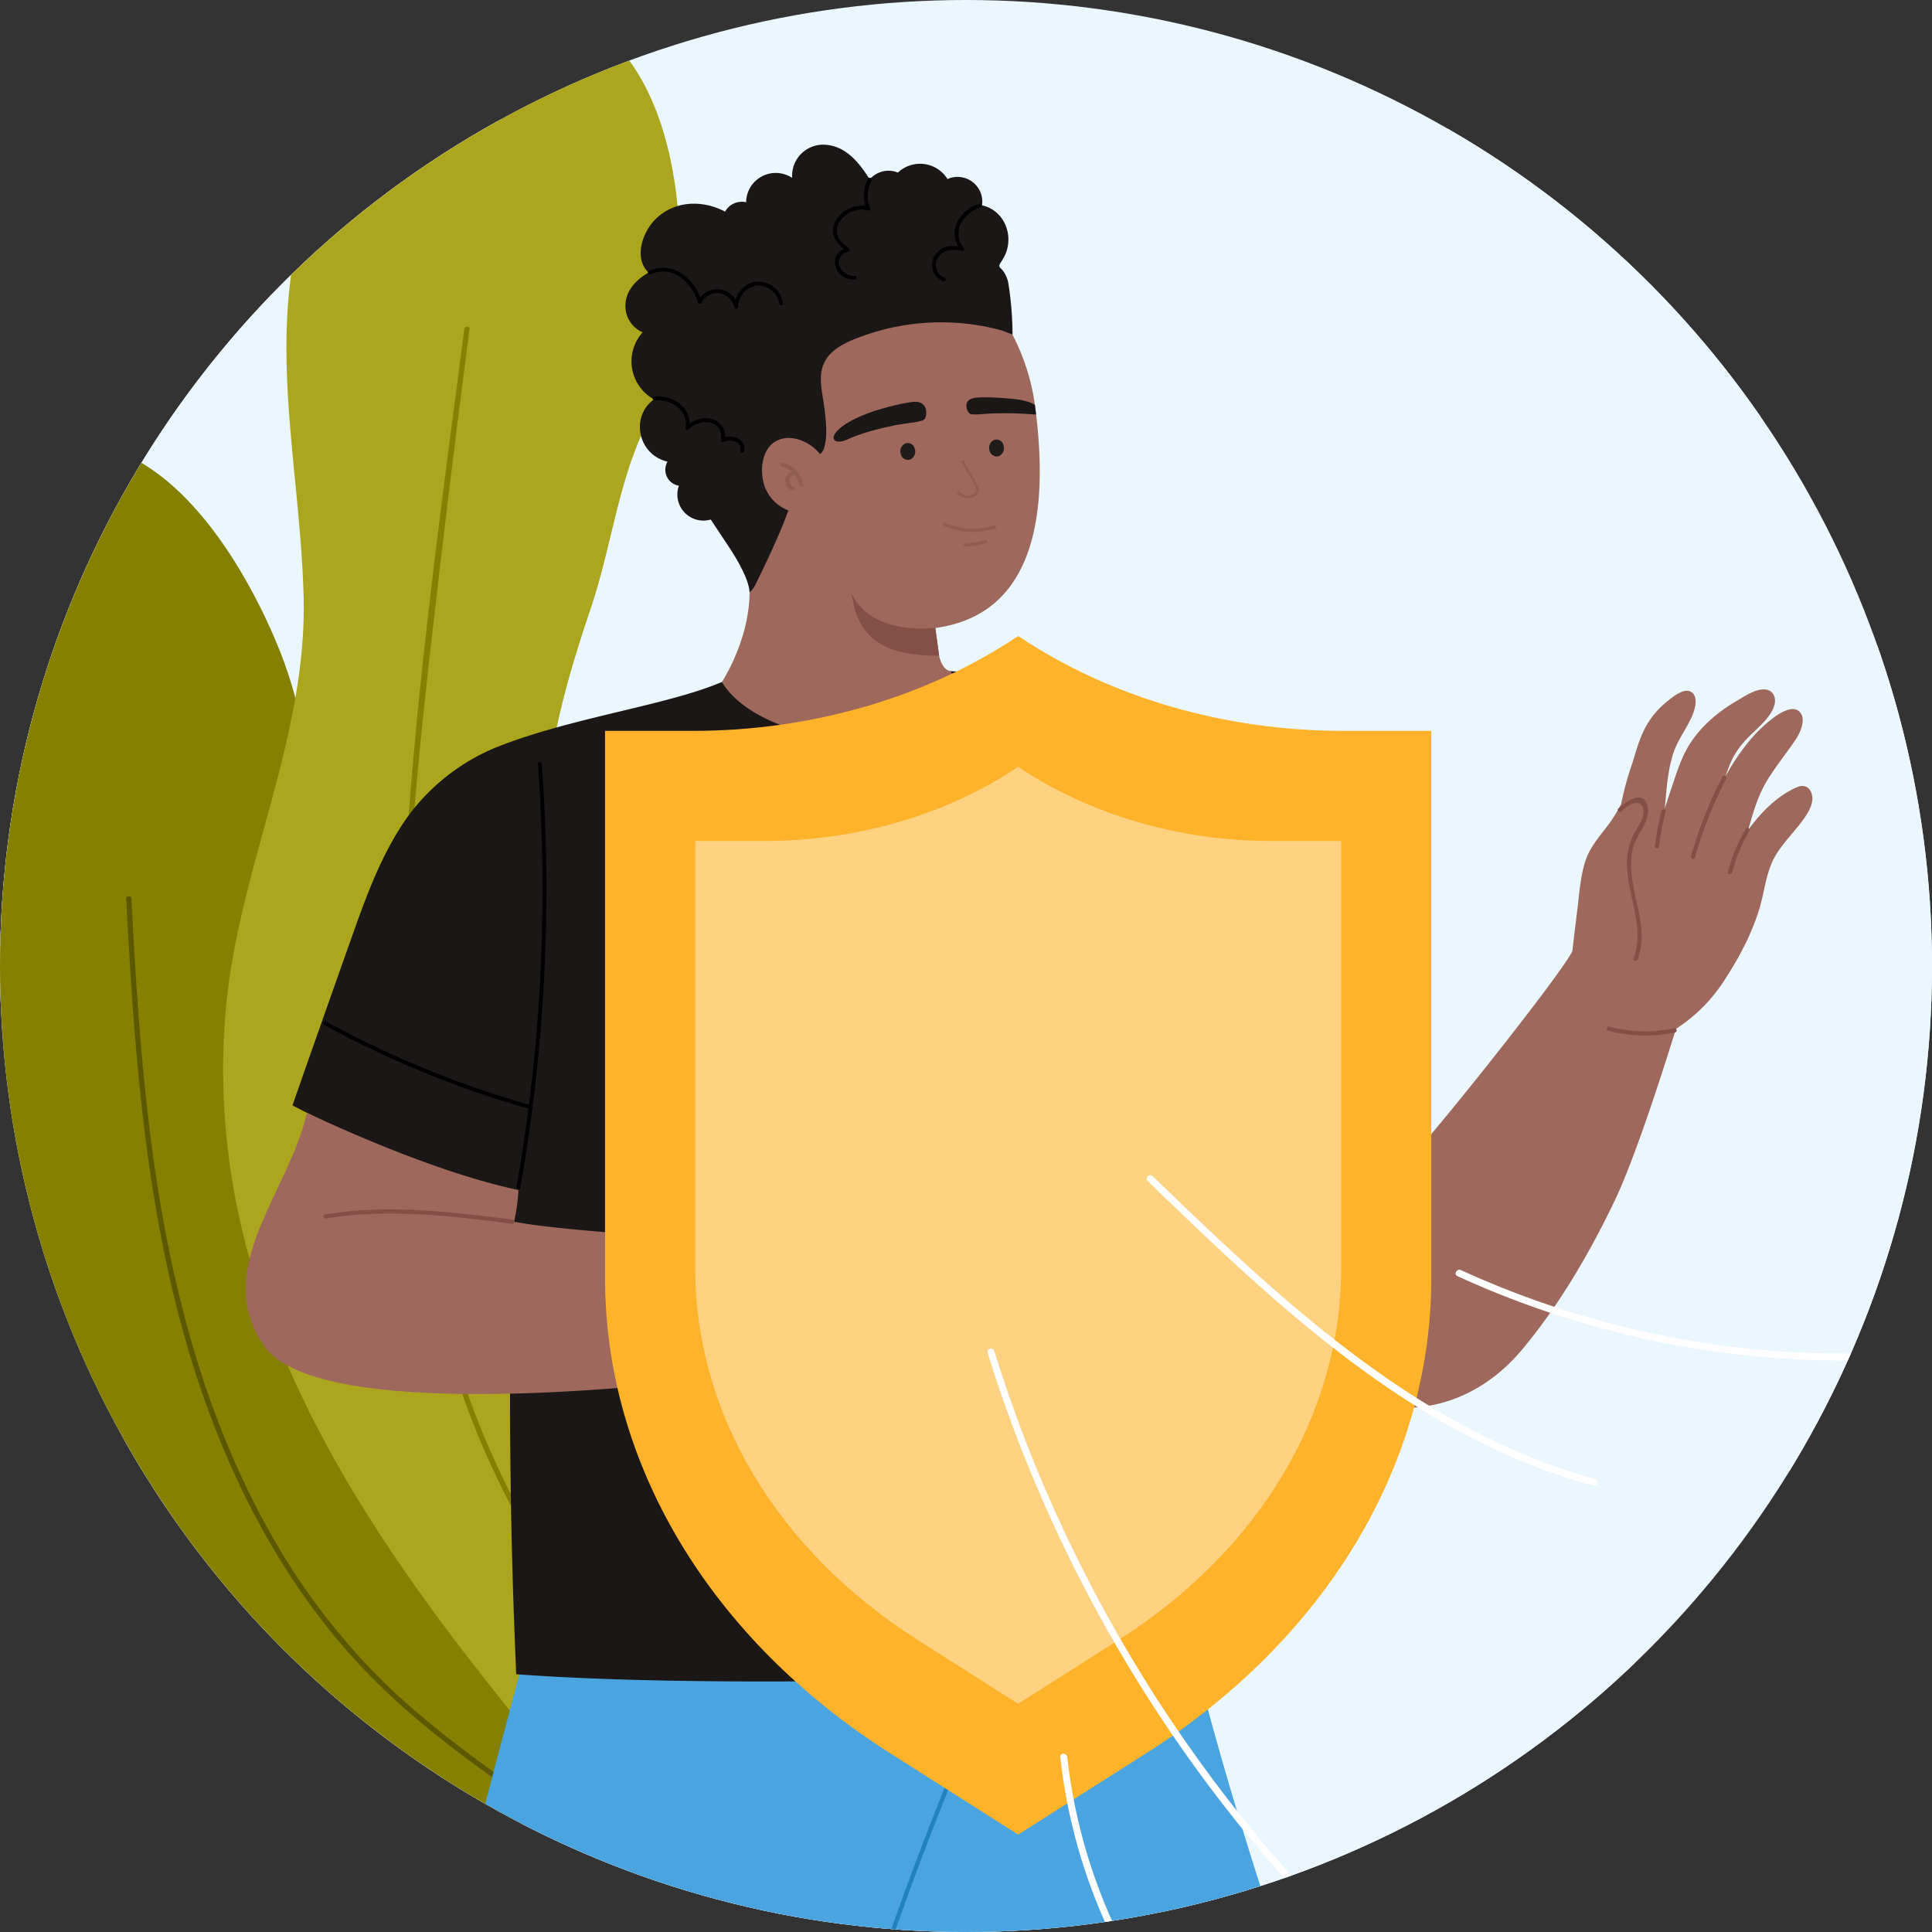
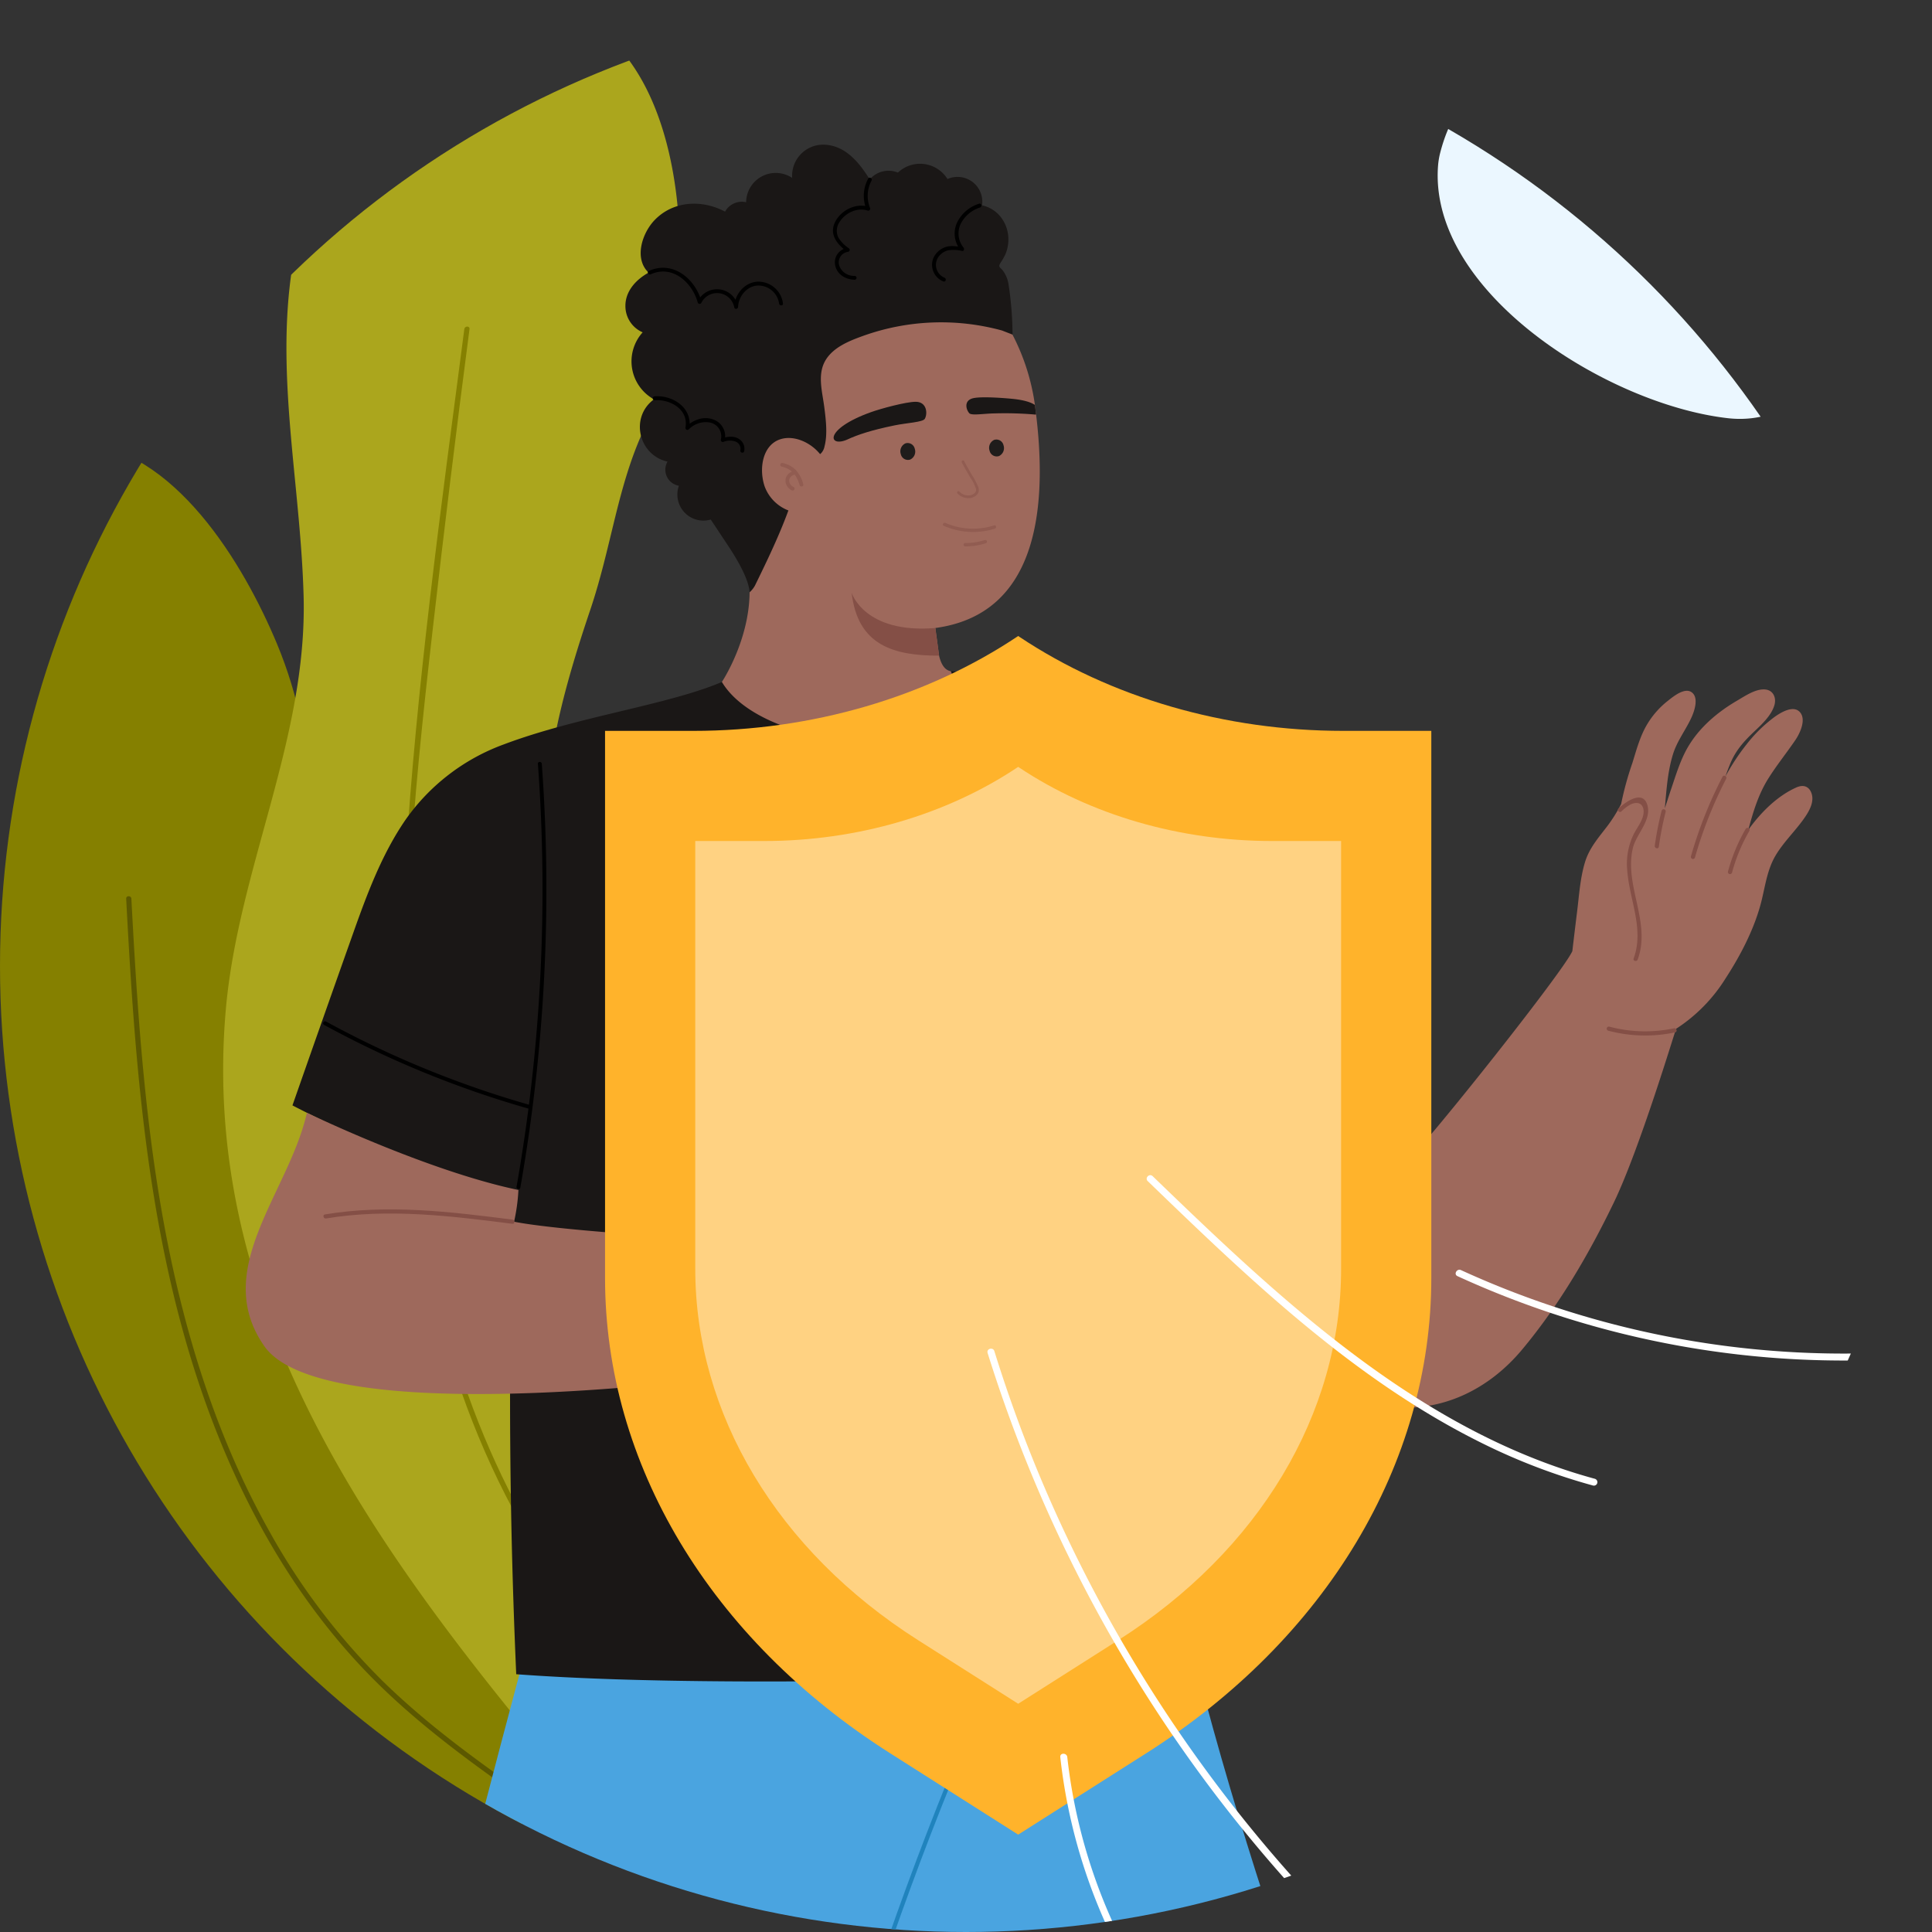
<svg xmlns="http://www.w3.org/2000/svg" width="612" height="612" viewBox="0 0 612 612">
  <rect x="0" y="0" width="612" height="612" fill="#333333" stroke="none" />
  <defs>
    <clipPath id="clip-path">
      <circle id="楕円形_9" data-name="楕円形 9" cx="306" cy="306" r="306" transform="translate(3320 3829)" fill="#fff" stroke="#707070" stroke-width="1" />
    </clipPath>
    <clipPath id="clip-path-2">
      <rect id="長方形_49" data-name="長方形 49" width="647.337" height="656.896" fill="none" />
    </clipPath>
    <clipPath id="clip-path-4">
      <rect id="長方形_44" data-name="長方形 44" width="6.904" height="11.993" fill="none" />
    </clipPath>
    <clipPath id="clip-path-5">
      <rect id="長方形_45" data-name="長方形 45" width="7.335" height="8.773" fill="none" />
    </clipPath>
    <clipPath id="clip-path-6">
      <rect id="長方形_46" data-name="長方形 46" width="16.871" height="2.924" fill="none" />
    </clipPath>
    <clipPath id="clip-path-7">
      <rect id="長方形_47" data-name="長方形 47" width="7.413" height="2.04" fill="none" />
    </clipPath>
  </defs>
  <g id="グループ_124" data-name="グループ 124" transform="translate(-6380 -3829)">
-     <circle id="楕円形_29" data-name="楕円形 29" cx="306" cy="306" r="306" transform="translate(6380 3829)" fill="#ebf7ff" />
    <g id="マスクグループ_16" data-name="マスクグループ 16" transform="translate(3060)" clip-path="url(#clip-path)">
      <g id="グループ_10" data-name="グループ 10" transform="translate(3299.214 3829)">
        <g id="グループ_76" data-name="グループ 76" clip-path="url(#clip-path-2)">
          <g id="グループ_75" data-name="グループ 75">
            <g id="グループ_74" data-name="グループ 74" clip-path="url(#clip-path-2)">
-               <path id="パス_603" data-name="パス 603" d="M650.564,291.388C648.408,208.339,588.58,178.83,521.639,152.61a89.638,89.638,0,0,1-18.215-9.419c-12.807-8.813-23.573-20.053-35.01-30.774-38-36.057-86.106-61.193-137.18-72.65C59.484-26.053-49.363,273.632,73.783,478.836,131.89,579.208,245.269,670.368,366.947,641.607c61.051-6.265,124.436-26.633,156.264-81.12a360.5,360.5,0,0,1,26.818-40.435c59.318-75.891,102.685-101.7,100.534-228.664" transform="translate(-3.303 -4.309)" fill="#ebf7ff" />
              <path id="パス_604" data-name="パス 604" d="M161.179,524.251c-22.065-30.421-48.3-56.692-52.69-95.882-7.647-68.248,27.945-134.472.015-201.439-10.468-25.1-32.469-62.168-63.322-63.788C15.792,161.6,3.407,194.475.748,218.4-3.4,255.744,10.784,291.274,17.451,327.4c7.288,39.479-5.819,78.638,3.025,117.972C38.4,525.094,107.931,575.945,170.817,620.376c3.7,2.613,11.682-4.359,12.339-6.328,10.651-31.912-3.219-63.934-21.977-89.8" transform="translate(0 -23.036)" fill="#858000" />
              <path id="パス_605" data-name="パス 605" d="M211.974,552.484a12.486,12.486,0,0,0,12.223-9.843c7.442-34.7,18.784-68.53,19.3-104.472.61-42.779-11.615-83.119-25.316-123.132-15.47-45.174-10.918-75.825,4.565-121.665,6.855-20.293,8.635-39.295,17.119-57.451,8.308-17.778,11.4-37.369,11.3-56.884-.172-30.962-9.8-73.03-46.439-78.534-34.624-5.2-58.932,31.034-69.646,58.929-16.394,42.684-4.28,85.431-3.076,129.346,1.237,45.136-20.738,86.42-24.646,131.067C99.495,409.588,148.3,481.873,202.272,547.9a12.528,12.528,0,0,0,9.7,4.587" transform="translate(-15.045 0)" fill="#aba61d" />
              <path id="パス_606" data-name="パス 606" d="M192.187,121.246c-7.378,56.467-15.227,113.2-18.716,170.066-3.22,52.515-1.251,106.031,14.479,156.6,8.141,26.174,19.939,51.195,35.94,73.5.611.852,2.038.032,1.42-.83-29.07-40.519-43.8-89.478-49.046-138.673-5.887-55.215-.344-110.824,5.935-165.743q5.431-47.506,11.632-94.919c.137-1.046-1.509-1.036-1.644,0" transform="translate(-24.317 -17.015)" fill="#858000" />
              <path id="パス_607" data-name="パス 607" d="M70.751,331.388c2.447,46.447,5.744,93.355,18.37,138.334,10.866,38.707,28.87,76.195,56.735,105.58,16.958,17.883,37.276,32.041,57.416,46.054.871.6,1.693-.82.83-1.42-18.139-12.619-36.395-25.321-52.215-40.843A210.508,210.508,0,0,1,115.955,531.5c-21-37.512-31.576-79.753-37.147-122.11-3.4-25.88-5.04-51.95-6.412-78.006-.056-1.051-1.7-1.058-1.645,0" transform="translate(-9.993 -46.695)" fill="#5c5800" />
              <path id="パス_608" data-name="パス 608" d="M659.1,286.837c-.9-2.028-2.7-2.342-4.614-1.494-6.018,2.666-11.277,7.869-15.263,13.453,1.514-5.6,3.139-11.14,6.3-16.2,2.671-4.274,5.813-8.131,8.631-12.284,1.426-2.1,3.614-6.642,1.279-8.951-2.1-2.078-5.934.281-7.793,1.589a45.521,45.521,0,0,0-9.041,8.857,68.8,68.8,0,0,0-6.678,10.181c.538-1.476,1.066-2.958,1.681-4.4,1.723-4.048,4.242-6.849,7.385-9.835,2.419-2.3,5.581-5.179,6.521-8.515.632-2.243-.332-4.609-2.814-4.9-3.044-.354-6.495,2.051-9.012,3.518-6.26,3.651-12.049,8.558-15.695,14.9-2.3,4-3.646,8.506-5.122,12.856-.716,2.109-1.388,4.234-2.083,6.35.514-5.76.867-11.546,2.577-17.1,1.343-4.363,4.13-7.781,5.961-11.89.894-2.007,2.27-6.206-.1-7.807-2.3-1.553-5.968,1.553-7.615,2.861a27.078,27.078,0,0,0-6.645,7.716c-2.112,3.682-3.207,7.857-4.462,11.883a99.858,99.858,0,0,0-3.556,12.97,47.107,47.107,0,0,1-4.586,7.287c-2.73,3.561-5.506,6.728-6.849,11.107-1.538,5.019-1.864,10.448-2.508,15.635q-.781,6.291-1.514,12.588c-2.51,5.668-35.511,47.574-48.91,62.886-4.673-9.395-9.835-18.54-15.406-27.444l-61.62,32.518c9.689,17.177,16.6,31.7,28.445,47.506,10.134,13.525,21.7,26.825,39.477,28.866,16.612,1.908,31.554-5.5,42.063-18.071,11.695-13.987,21.2-30.255,29.1-46.636,8.231-17.074,19.43-54.516,19.732-55.036a51.219,51.219,0,0,0,15.653-15.948c4.909-7.549,9.416-16.25,11.509-25.055,1.15-4.835,1.823-9.728,4.443-14.058,2.469-4.081,5.955-7.416,8.721-11.28,1.693-2.364,3.727-5.634,2.406-8.628" transform="translate(-64.628 -35.919)" fill="#9e695c" />
              <path id="パス_609" data-name="パス 609" d="M343.248,740.935c-1.738-4.6-15.913-42.381-15.913-42.381-4.934,10.095-18.008,38.159-19.874,42.381H177.019c8.7-31.2,35.29-136.843,38.952-145.954H420.619c11.675,49.171,27.223,96.748,44.41,145.954Z" transform="translate(-25.003 -84.039)" fill="#4aa4e0" />
              <path id="パス_610" data-name="パス 610" d="M458.2,334.379C451.523,323.606,446.165,312.1,440.082,301c-5.648-10.311-12.022-20.431-20.547-28.628-9.106-8.755-20.447-14.555-32.507-18.085-15.683-4.59-30.145-5.906-46.368-6.686l-72.543,3.4c-17.118,7.281-45.775,10.971-69.155,19.8a65.456,65.456,0,0,0-30.992,23.751c-7.474,10.828-12.152,23.335-16.527,35.654q-9.741,27.439-19.359,54.922s45.325,23.767,69.932,27.56q-1.666,53.068-.57,106.174.495,23.235,1.521,46.455c78.547,5.821,216.14-1.257,216.14-1.257-.529-26.17-1.4-66.645-2.348-92.8q-1.2-33.124-2.4-66.25a199.31,199.31,0,0,0,71.077-34.385c-9.737-11.558-19.252-23.37-27.229-36.236" transform="translate(-18.656 -34.972)" fill="#1a1716" />
              <path id="パス_611" data-name="パス 611" d="M363.033,229.018c-2.41-.384-3.314-3.171-3.724-4.824l-.015-.106c-.366-2.727-1.176-8.766-1.176-8.766,33.284-4.512,35.46-39.832,31.728-69.078-.039-.31-.072-.627-.114-.933A68.556,68.556,0,0,0,379.79,117.6c-7.974-5.354-62.728,4.213-60.718,12.641,1.778,7.447-7.1,43.473-8.084,43.455.889,10.777-11.8,27.465-11.8,27.465,1.053,16.622-8.7,31.256-8.7,31.256,14.392,24.056,84.527,26.6,72.544-3.4" transform="translate(-41.03 -16.391)" fill="#9e695c" />
              <path id="パス_612" data-name="パス 612" d="M336.177,160.1c3.117-1.435,7.4-2.895,14.818-4.415,4.037-.827,8.972-1,9.6-2.094.923-1.625.672-5.411-2.938-5.383-3.118.025-10.953,2.15-14.127,3.286-15.239,5.457-13.477,11.425-7.348,8.606" transform="translate(-46.851 -20.934)" fill="#1a1716" />
              <g id="グループ_64" data-name="グループ 64" transform="translate(323.946 145.84)" opacity="0.5" style="mix-blend-mode: multiply;isolation: isolate">
                <g id="グループ_63" data-name="グループ 63">
                  <g id="グループ_62" data-name="グループ 62" clip-path="url(#clip-path-4)">
                    <path id="パス_613" data-name="パス 613" d="M381.383,181.771a3.64,3.64,0,0,0,2.5-1.514,2.622,2.622,0,0,0-.048-2.3,22.3,22.3,0,0,0-1.752-3.3c-.905-1.52-1.8-3.041-2.607-4.617-.254-.5-1-.06-.743.435.875,1.717,1.866,3.365,2.847,5.021a12.363,12.363,0,0,1,1.638,3.348c.216.948-.453,1.541-1.285,1.878a3.7,3.7,0,0,1-3.969-1.049.432.432,0,0,0-.606.614,4.73,4.73,0,0,0,4.025,1.478" transform="translate(-377.228 -169.827)" fill="#844f46" />
                  </g>
                </g>
              </g>
              <path id="パス_614" data-name="パス 614" d="M338.354,218.668c1.908,16.674,13.273,19.915,27.7,19.915l-.659-4.912v0c-.229-1.113-.517-3.852-.517-3.852-22.544,1.876-26.526-11.148-26.526-11.148" transform="translate(-47.791 -30.886)" fill="#844f46" />
              <path id="パス_615" data-name="パス 615" d="M402.382,148.978c-1.217-.831-3.415-1.578-7.262-1.95-2.873-.277-9.638-.785-12.245-.2-3.016.672-2.376,3.479-1.306,4.741.722.853,4.569.128,8.089.082a112.168,112.168,0,0,1,12.441.336,1.928,1.928,0,0,0,.659,0Z" transform="translate(-53.77 -20.7)" fill="#1a1716" />
              <path id="パス_616" data-name="パス 616" d="M357.919,163.532a2.78,2.78,0,0,0-1.45,3.408,2.31,2.31,0,0,0,2.972,1.715,2.781,2.781,0,0,0,1.45-3.409,2.309,2.309,0,0,0-2.972-1.714" transform="translate(-50.332 -23.079)" fill="#1f1c1b" />
              <path id="パス_617" data-name="パス 617" d="M390.659,162.243a2.781,2.781,0,0,0-1.449,3.409,2.309,2.309,0,0,0,2.972,1.714,2.78,2.78,0,0,0,1.449-3.408,2.31,2.31,0,0,0-2.972-1.715" transform="translate(-54.956 -22.897)" fill="#1f1c1b" />
              <path id="パス_618" data-name="パス 618" d="M376.307,97.914a9.777,9.777,0,0,0-1.855-4.686c-.752-.958-1.546-1.054-.82-2.284a24.682,24.682,0,0,0,1.586-2.727c2.807-6.486-.49-14.122-7.347-15.641a7.849,7.849,0,0,0-10.947-8.326,10.212,10.212,0,0,0-15.7-2.042,7.824,7.824,0,0,0-8.936,2.17c-3.379-5.479-7.955-11.087-14.96-11.012a9.844,9.844,0,0,0-9.6,10.528,9.383,9.383,0,0,0-14.587,7.714,6.028,6.028,0,0,0-6.669,2.973c-7.215-3.842-16.237-3.523-22.209,2.559-4.109,4.185-6.709,12.344-2.011,16.758-3.925,2.152-7.348,5.8-7.352,10.5a9.054,9.054,0,0,0,5.465,8.411,13.737,13.737,0,0,0,3.573,21.227c-7.672,5.648-4.9,17.665,4.306,19.726a5.136,5.136,0,0,0,3.6,7.642,8.256,8.256,0,0,0,10.091,10.71l5.69,8.579c2.3,3.47,6.37,10.139,6.614,14.463a8.3,8.3,0,0,0,1.675-2.08c6.5-13.269,12.923-26.767,15.468-41.4a4.231,4.231,0,0,0,6.584-2.706c1.034-3.9.417-8.687-.089-12.619-.621-4.825-2.262-10.271.451-14.754,2.466-4.076,7.477-6.08,11.749-7.618a73.214,73.214,0,0,1,44.169-1.736c0,.012,3.286,1.291,3.286,1.278a107.962,107.962,0,0,0-1.222-15.605" transform="translate(-36.004 -7.537)" fill="#1a1716" />
              <path id="パス_619" data-name="パス 619" d="M310.985,162c-5.543,1.879-6.739,9.292-4.866,14.883a12.932,12.932,0,0,0,11.31,8.455,8.517,8.517,0,0,0,2.92-.385c5.544-1.879,7.15-9.238,5.277-14.828a11.484,11.484,0,0,0-2.232-3.8c-3.074-3.564-8.218-5.745-12.409-4.324" transform="translate(-43.122 -22.82)" fill="#9e695c" />
              <g id="グループ_67" data-name="グループ 67" transform="translate(267.934 146.626)" opacity="0.5" style="mix-blend-mode: multiply;isolation: isolate">
                <g id="グループ_66" data-name="グループ 66">
                  <g id="グループ_65" data-name="グループ 65" clip-path="url(#clip-path-5)">
                    <path id="パス_620" data-name="パス 620" d="M312.666,170.752a.607.607,0,0,0-.659.542.621.621,0,0,0,.539.665,7.1,7.1,0,0,1,3.166,1.548,3.335,3.335,0,0,0-1.919,1.979,3.241,3.241,0,0,0,.591,2.915,3.632,3.632,0,0,0,1.364,1.07.6.6,0,0,0,.773-.356.619.619,0,0,0-.353-.78c-.036-.017-.187-.1-.04-.015l-.119-.069a2.972,2.972,0,0,1-.258-.176c-.036-.028-.071-.056-.107-.085s-.141-.148-.03-.024c-.064-.071-.137-.137-.2-.21a2.868,2.868,0,0,1-.179-.228c0-.008-.018-.027-.031-.045s-.055-.092-.066-.11c-.041-.078-.081-.157-.115-.24-.021-.046-.039-.093-.057-.141-.009-.023-.015-.047-.025-.07s-.012-.029-.014-.029c-.018-.07-.029-.155-.037-.2-.017-.094-.02-.191-.034-.286v-.021c0-.05,0-.1.008-.149.006-.086.023-.169.037-.253,0-.013.005-.028.015-.058s.026-.086.041-.128.04-.1.059-.144c.007-.016.015-.031.021-.047.052-.085.1-.17.161-.25.029-.04.061-.078.091-.116l.033-.038.009-.008c.1-.1.2-.19.313-.274.053-.04.106-.076.161-.114l.1-.061a4.266,4.266,0,0,1,.422-.207c.074-.031.147-.06.221-.088l.028-.009a9.631,9.631,0,0,1,1.546,3.3c.2.746,1.392.56,1.188-.192a10.093,10.093,0,0,0-2.429-4.614,8.375,8.375,0,0,0-4.219-2.182" transform="translate(-312.003 -170.743)" fill="#844f46" />
                  </g>
                </g>
              </g>
              <path id="パス_621" data-name="パス 621" d="M264.116,100.832c6.867-3.086,13.106,2.576,14.863,8.935a.623.623,0,0,0,1.127.148,5.551,5.551,0,0,1,10.451,1.424c.15.7,1.184.509,1.211-.164.129-3.274,2.627-6.478,6.043-6.765a6.642,6.642,0,0,1,6.938,5.682c.1.775,1.336.786,1.232,0a7.883,7.883,0,0,0-8.17-6.914c-4.1.307-7.121,4.037-7.275,8l1.211-.164a6.786,6.786,0,0,0-12.705-1.718l1.128.147c-1.993-7.21-9.074-13.088-16.674-9.672-.723.325-.1,1.388.622,1.065" transform="translate(-37.172 -13.951)" />
              <path id="パス_622" data-name="パス 622" d="M342.616,65.853a11.38,11.38,0,0,0-.563,9.69l.759-.758c-3.949-1.3-8.521.915-10.5,4.472-2.259,4.07.35,7.248,3.539,9.7q.156-.574.311-1.149a4.55,4.55,0,0,0-4.033,5.267c.463,3.065,3.318,4.745,6.221,4.8a.617.617,0,0,0,0-1.232,4.955,4.955,0,0,1-4.739-2.844,3.366,3.366,0,0,1,2.551-4.759.622.622,0,0,0,.311-1.148,11.018,11.018,0,0,1-3.308-3.395,4.921,4.921,0,0,1,.45-5.016c1.851-2.842,5.553-4.6,8.866-3.508.417.137.933-.322.758-.758a10.193,10.193,0,0,1,.439-8.74c.374-.7-.69-1.324-1.065-.623" transform="translate(-46.818 -9.258)" />
              <path id="パス_623" data-name="パス 623" d="M382.893,75.146a11.536,11.536,0,0,0-7.063,6.189,8.312,8.312,0,0,0,1.293,8.594q.218-.527.436-1.052c-1.985-.259-3.84-.643-5.75.176a6.408,6.408,0,0,0-3.389,3.32,5.661,5.661,0,0,0,3.189,7.389c.743.283,1.064-.909.328-1.189a4.413,4.413,0,0,1-2.039-6.38,5.411,5.411,0,0,1,3.18-2.285,11.617,11.617,0,0,1,4.48.2c.58.076.744-.7.435-1.052a7.106,7.106,0,0,1-.858-7.641,10.429,10.429,0,0,1,6.084-5.08c.743-.264.423-1.455-.328-1.189" transform="translate(-51.978 -10.609)" />
              <path id="パス_624" data-name="パス 624" d="M265.583,147.422c4.969-.346,10.777,2.909,9.774,8.643a.622.622,0,0,0,1.031.6,7.548,7.548,0,0,1,6.6-2.2,4.449,4.449,0,0,1,3.579,5.417.622.622,0,0,0,.758.758,5.487,5.487,0,0,1,3.814-.149,2.458,2.458,0,0,1,1.607,2.777c-.18.772,1.01,1.1,1.189.328a3.606,3.606,0,0,0-1.483-3.793c-1.6-1.156-3.678-.909-5.455-.351l.758.757a5.617,5.617,0,0,0-3.645-6.7c-3.1-1.127-6.277.179-8.6,2.283l1.031.6c1.134-6.493-5.1-10.614-10.964-10.205-.787.055-.793,1.289,0,1.233" transform="translate(-37.429 -20.645)" />
              <g id="グループ_70" data-name="グループ 70" transform="translate(319.461 165.596)" opacity="0.5" style="mix-blend-mode: multiply;isolation: isolate">
                <g id="グループ_69" data-name="グループ 69">
                  <g id="グループ_68" data-name="グループ 68" clip-path="url(#clip-path-6)">
                    <path id="パス_625" data-name="パス 625" d="M372.282,193.8a23.051,23.051,0,0,0,16.224.888c.649-.206.373-1.232-.282-1.025a21.926,21.926,0,0,1-15.406-.781c-.62-.272-1.161.642-.536.917" transform="translate(-372.005 -192.833)" fill="#844f46" />
                  </g>
                </g>
              </g>
              <g id="グループ_73" data-name="グループ 73" transform="translate(326.014 171.039)" opacity="0.5" style="mix-blend-mode: multiply;isolation: isolate">
                <g id="グループ_72" data-name="グループ 72">
                  <g id="グループ_71" data-name="グループ 71" clip-path="url(#clip-path-7)">
                    <path id="パス_626" data-name="パス 626" d="M380.149,201.21a21.318,21.318,0,0,0,6.531-.988c.649-.2.372-1.23-.283-1.024a20.343,20.343,0,0,1-6.248.951.531.531,0,0,0,0,1.061" transform="translate(-379.636 -199.171)" fill="#844f46" />
                  </g>
                </g>
              </g>
              <path id="パス_627" data-name="パス 627" d="M319.712,466.618a13.261,13.261,0,0,0,2.5-1.921c2.079-2.117,2.324-5.247-.093-7.219a6.263,6.263,0,0,0-3.948-1.378,10.573,10.573,0,0,0,3.019-2.406c1.126-1.386,1.918-3.4,1.213-5.158-.734-1.833-2.822-2.329-4.606-2.177-.429.036-.856.11-1.285.16a4.709,4.709,0,0,0,.77-1.3,3.818,3.818,0,0,0-1.528-4.8c-2.337-1.3-6.051.043-8.482.139-4.384.176-8.736-.622-13.046-1.305-7.487-1.187-14.472-1.517-21.721,1.065a130.247,130.247,0,0,0-19.48,9.373c-7.906.035-41.962-2.437-53.165-4.718a60.013,60.013,0,0,0,1.372-10.042c-29.171-6.1-67.008-24.475-67.008-24.475-5.673,25.337-30.539,49.584-13.47,73.962C139.22,510.795,262.1,494.7,262.1,494.7c5.2,1.774,16.321,5.207,26.047,4.259a25.593,25.593,0,0,0,9.789-2.983l11.508-6.208c3.334-1.8,7.062-3.361,10.1-5.634,3.637-2.718,3.779-7.219-.335-7.949a9.807,9.807,0,0,0,3.469-2.586,4.434,4.434,0,0,0,.089-5.388,4.133,4.133,0,0,0-3.062-1.594" transform="translate(-16.224 -57.976)" fill="#9e695c" />
              <path id="パス_628" data-name="パス 628" d="M352.731,705.084q11.9-34.195,26.061-67.538c.331-.778-.812-1.455-1.146-.67q-14.224,33.484-26.2,67.855c-.281.808,1,1.156,1.28.353" transform="translate(-49.635 -89.907)" fill="#2083bd" />
              <path id="パス_629" data-name="パス 629" d="M638.192,379.227a44.194,44.194,0,0,1-20.488-.53.664.664,0,0,0-.352,1.28,45.72,45.72,0,0,0,21.193.53c.835-.177.482-1.456-.353-1.28" transform="translate(-87.132 -53.486)" fill="#844f46" />
              <path id="パス_630" data-name="パス 630" d="M622.134,298.573a11.46,11.46,0,0,1,3.125-2.309c3.263-1.316,4.391,1.239,3.7,3.787-.554,2.048-1.906,3.748-2.882,5.6a21.35,21.35,0,0,0-2.107,11.715c.7,9.3,5.42,18.51,2.017,27.791-.294.8.988,1.149,1.28.352,4.342-11.842-4.382-23.484-1.508-35.36,1.073-4.437,6.021-8.788,4.546-13.663-1.466-4.846-6.9-.868-9.113,1.152-.632.578.308,1.514.939.939" transform="translate(-87.712 -41.551)" fill="#844f46" />
              <path id="パス_631" data-name="パス 631" d="M667.226,305.668a55.812,55.812,0,0,0-5.616,13.526.664.664,0,0,0,1.28.353,54.421,54.421,0,0,1,5.483-13.209.665.665,0,0,0-1.146-.671" transform="translate(-93.446 -43.129)" fill="#844f46" />
              <path id="パス_632" data-name="パス 632" d="M657.948,286.444a136.423,136.423,0,0,0-10.012,25.241.664.664,0,0,0,1.28.353,134.631,134.631,0,0,1,9.878-24.923c.392-.758-.752-1.431-1.146-.671" transform="translate(-91.514 -40.412)" fill="#844f46" />
              <path id="パス_633" data-name="パス 633" d="M636.77,298.979a103.546,103.546,0,0,0-2.166,11.067c-.116.836,1.162,1.2,1.28.353a103.368,103.368,0,0,1,2.166-11.067.664.664,0,0,0-1.28-.353" transform="translate(-89.634 -42.163)" fill="#844f46" />
              <path id="パス_634" data-name="パス 634" d="M541.752,423.708a75.579,75.579,0,0,0-20.147,35.68c-.2.83,1.077,1.183,1.28.353a74.259,74.259,0,0,1,19.806-35.094.664.664,0,0,0-.939-.939" transform="translate(-73.672 -59.82)" fill="#844f46" />
              <path id="パス_635" data-name="パス 635" d="M459.831,411.12c1.482-40.215-4.019-80.166-9.568-119.892-.11-.782-1.3-.45-1.189.327,5.534,39.619,11,79.461,9.524,119.565-.029.794,1.2.793,1.233,0" transform="translate(-63.429 -41.072)" />
              <path id="パス_636" data-name="パス 636" d="M215.933,415.948a544.361,544.361,0,0,0,6.807-134.295c-.058-.787-1.292-.793-1.233,0a543.084,543.084,0,0,1-6.763,133.966c-.137.776,1.051,1.109,1.189.328" transform="translate(-30.33 -39.699)" />
              <path id="パス_637" data-name="パス 637" d="M461.735,395.466c19.895-4.551,38.149-13.908,55.494-24.426a.617.617,0,0,0-.622-1.065c-17.258,10.467-35.4,19.775-55.2,24.3-.774.177-.446,1.365.328,1.189" transform="translate(-65.11 -52.244)" />
              <path id="パス_638" data-name="パス 638" d="M143.709,377.875a315.594,315.594,0,0,0,64.924,26.565.617.617,0,0,0,.327-1.189,314.016,314.016,0,0,1-64.629-26.44c-.7-.38-1.32.684-.623,1.065" transform="translate(-20.255 -53.212)" />
              <path id="パス_639" data-name="パス 639" d="M203.367,449.348c-19.694-2.52-39.624-4.928-59.379-1.644-.841.14-.484,1.419.353,1.28,19.621-3.262,39.471-.811,59.026,1.692.845.107.836-1.221,0-1.328" transform="translate(-20.27 -63.011)" fill="#844f46" />
              <path id="パス_640" data-name="パス 640" d="M418.844,588.5,378.259,614.29,337.674,588.5c-56.983-36.2-90.283-91.712-90.283-150.491V264.655h27.919c37.568,0,73.965-10.623,102.948-30.047l.415.276c28.919,19.252,65.151,29.771,102.535,29.771h27.918V438.014c0,58.779-33.3,114.286-90.283,150.491" transform="translate(-34.943 -33.137)" fill="#ffb32b" />
              <path id="パス_641" data-name="パス 641" d="M414.682,559.5l-31.722,20.155L351.236,559.5c-44.54-28.3-70.569-71.685-70.569-117.63V306.364h21.824c29.364,0,57.814-8.3,80.469-23.486l.324.216c22.6,15.048,50.925,23.271,80.147,23.271h21.822V441.869c0,45.945-26.029,89.332-70.57,117.63" transform="translate(-39.643 -39.955)" fill="#ffd282" />
              <path id="パス_642" data-name="パス 642" d="M649.7,43.837c-34.033-30.595-83.533-34.762-94.368,7.378a24.222,24.222,0,0,0-.695,4.18c-3,39.972,53.719,75.681,91.938,79.946,8,.894,16.24-1.1,22.334-6.363,22.852-19.742,8.34-60.374-19.209-85.139" transform="translate(-78.324 -2.858)" fill="#ebf7ff" />
              <path id="パス_643" data-name="パス 643" d="M447.519,435.372c32.311,31.217,65.635,63.2,106.357,83.236a193.9,193.9,0,0,0,34.716,13.2,1.107,1.107,0,0,0,.588-2.133c-43.432-11.81-79.7-39.725-112.4-69.632-9.385-8.585-18.554-17.4-27.7-26.237-1.024-.989-2.591.573-1.565,1.565" transform="translate(-63.163 -61.229)" fill="#fff" />
              <path id="パス_644" data-name="パス 644" d="M561.725,470.4a293.567,293.567,0,0,0,144.2,25.922c1.411-.106,1.422-2.319,0-2.211a291.334,291.334,0,0,1-143.08-25.621c-1.286-.59-2.411,1.316-1.116,1.91" transform="translate(-79.26 -66.157)" fill="#fff" />
              <path id="パス_645" data-name="パス 645" d="M388.5,498.849A455.36,455.36,0,0,0,460.63,638.692Q474,656.256,489.017,672.459c.97,1.047,2.531-.52,1.565-1.564a453.578,453.578,0,0,1-84.528-130.574q-8.764-20.627-15.417-42.06c-.423-1.354-2.559-.776-2.133.588" transform="translate(-54.867 -70.268)" fill="#fff" />
              <path id="パス_646" data-name="パス 646" d="M415.311,647.963a175.39,175.39,0,0,0,23.7,70.63,1.107,1.107,0,0,0,1.91-1.116,172.8,172.8,0,0,1-23.393-69.514c-.155-1.4-2.368-1.415-2.212,0" transform="translate(-58.66 -91.373)" fill="#fff" />
            </g>
          </g>
        </g>
      </g>
    </g>
  </g>
</svg>